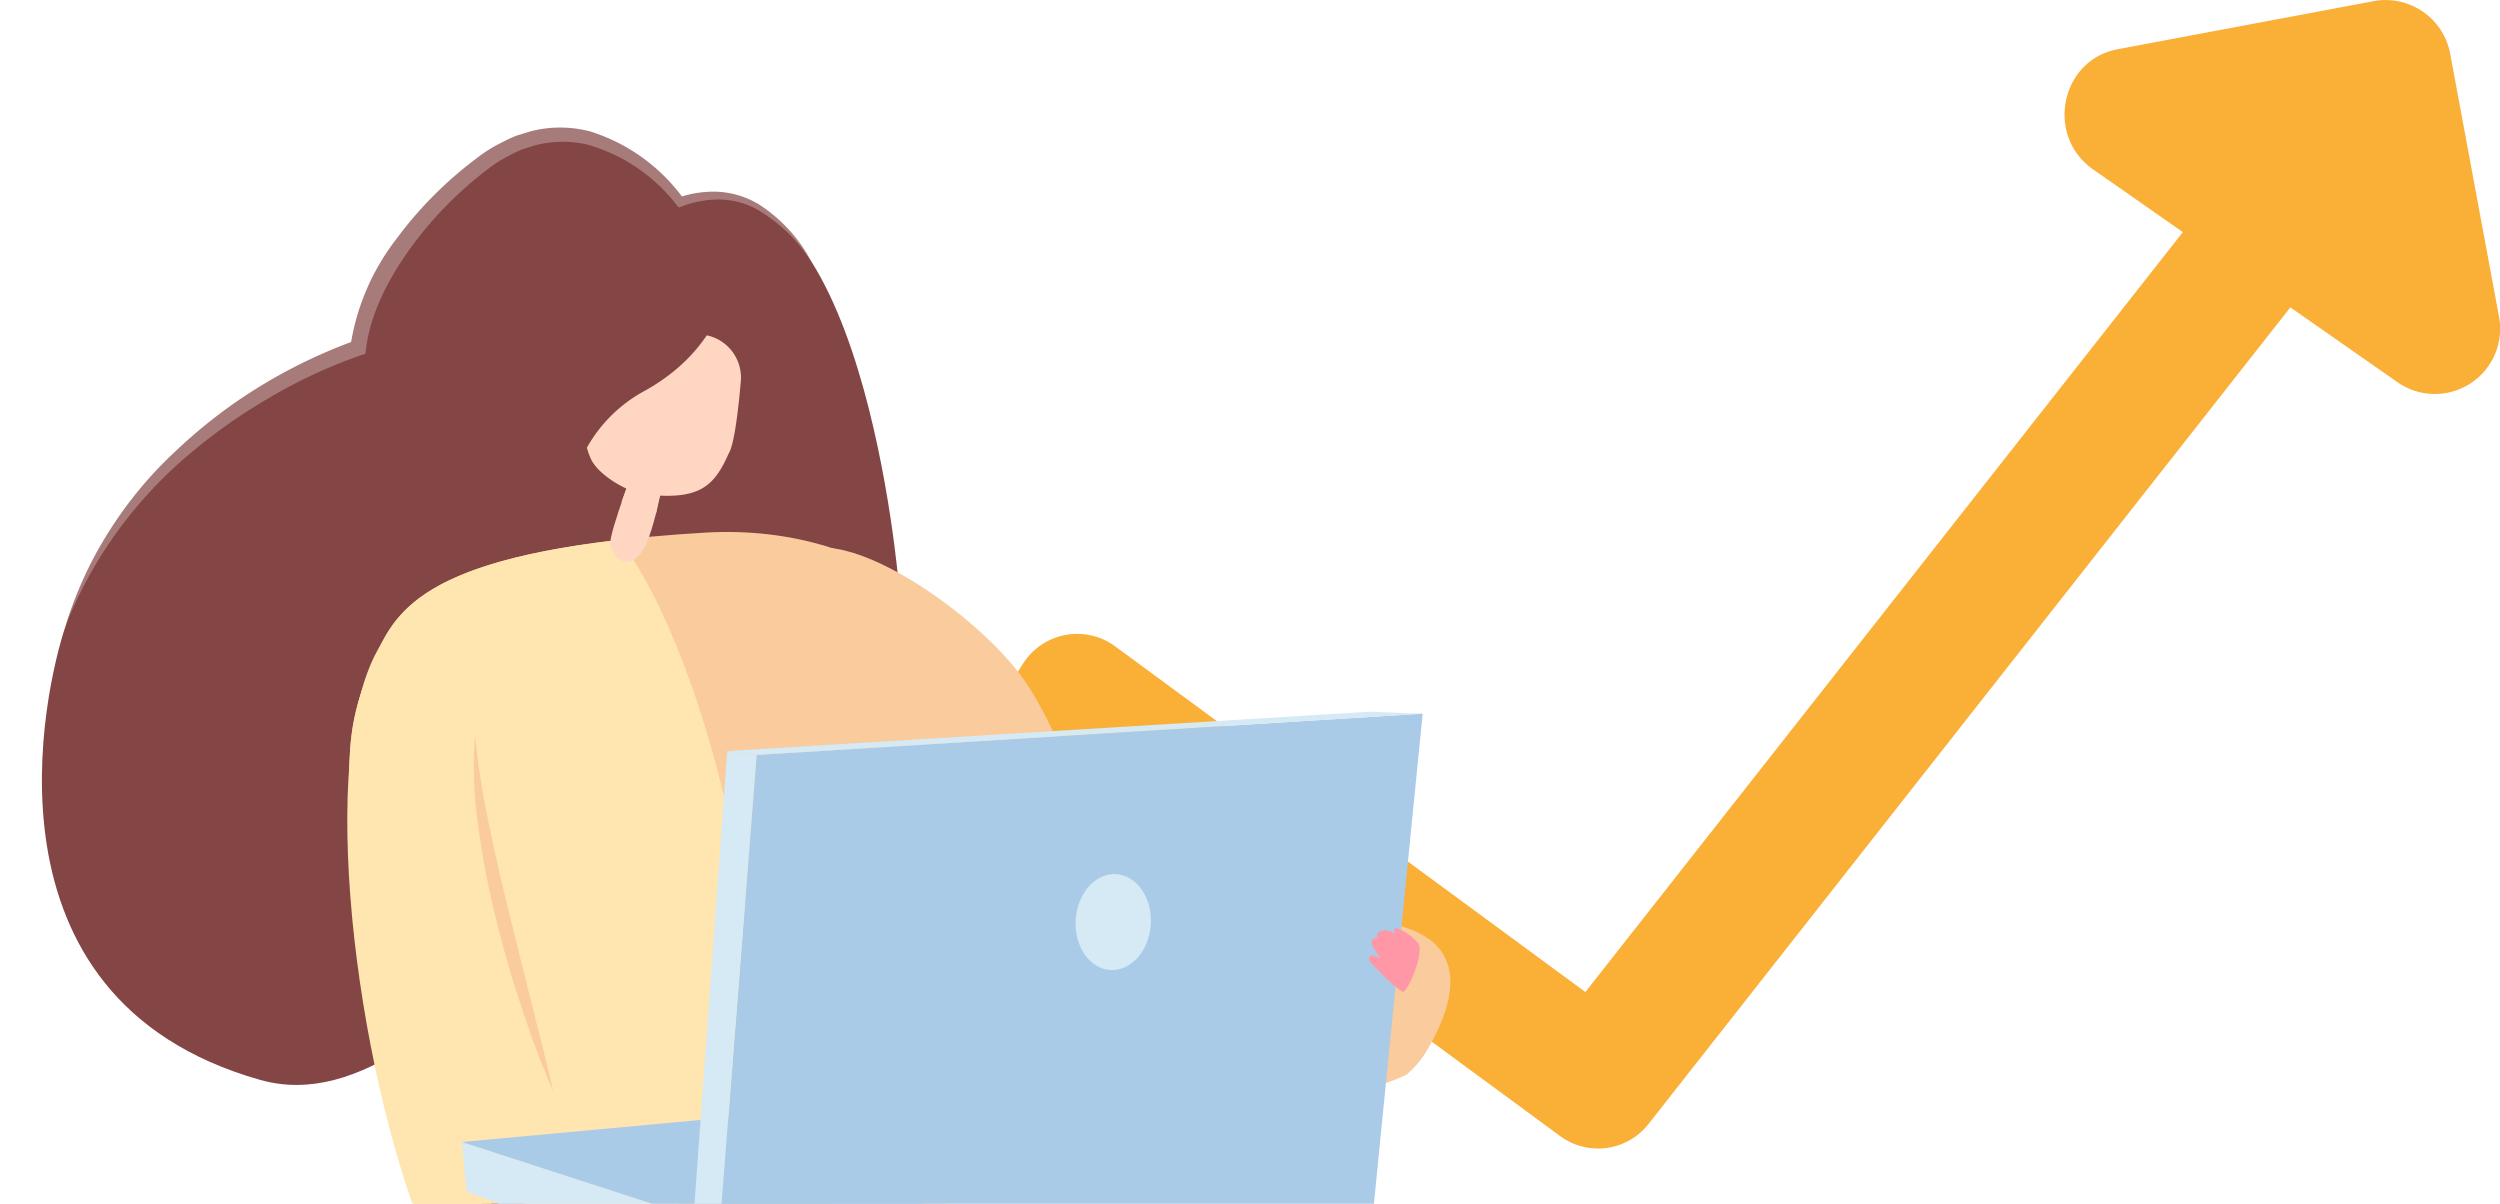
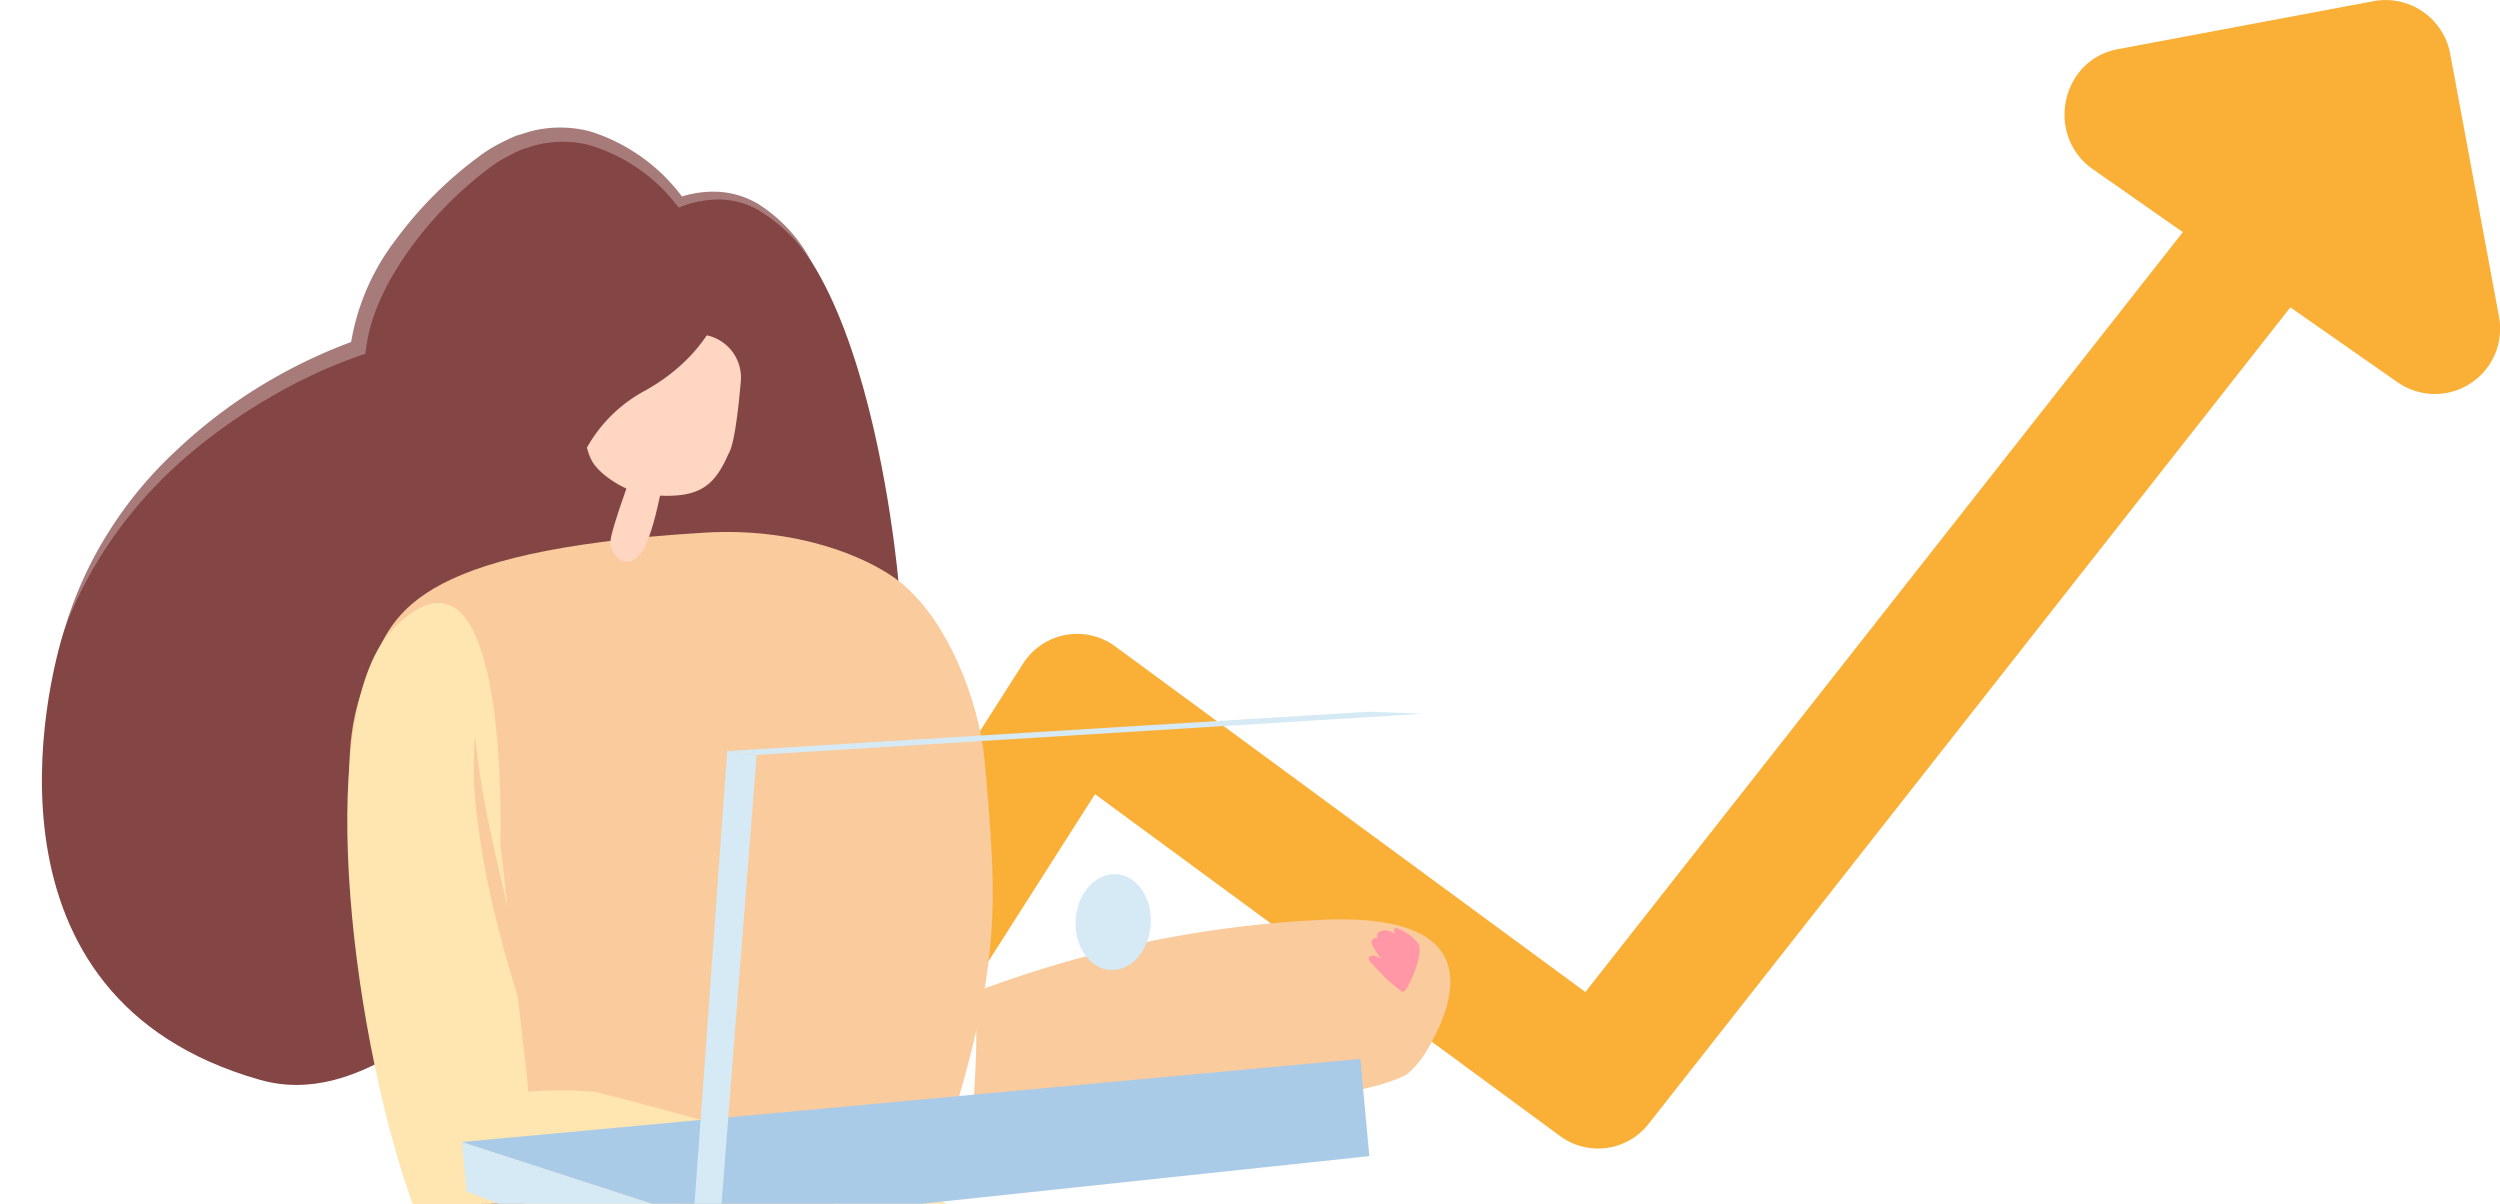
<svg xmlns="http://www.w3.org/2000/svg" width="270" height="130" viewBox="0 0 270 130">
  <defs>
    <clipPath id="37ebygnyfa">
      <path data-name="Rectangle 679" transform="translate(660 380)" style="fill:#fff;stroke:#707070" d="M0 0h270v130H0z" />
    </clipPath>
  </defs>
  <g data-name="Mask Group 69" transform="translate(-660 -380)" style="clip-path:url(#37ebygnyfa)">
    <path data-name="Path 1279" d="m379.65 46.137-5.235-28.2a7.1 7.1 0 0 0-8.246-5.764L338.5 17.369c-6.178 1.159-7.857 9.35-2.664 12.982l9.692 6.775L281 119.194l-50.771-37.323a6.93 6.93 0 0 0-5.392-1.239.1.1 0 0 0-.034.008 6.969 6.969 0 0 0-4.55 3.108l-62.51 98.045-84.665-41.362a6.911 6.911 0 0 0-8.623 2.131L8.2 218.884a7.237 7.237 0 0 0 1.417 10 6.922 6.922 0 0 0 9.815-1.4l52.822-71.657 85.033 41.544a6.924 6.924 0 0 0 8.9-2.525l61.855-97.022 50.213 36.913a6.92 6.92 0 0 0 9.57-1.3l69.315-88.188 11.6 8.107a7.049 7.049 0 0 0 10.91-7.219z" transform="translate(550.22 367.945)" style="fill:#faaf37" />
    <g data-name="Group 3139">
      <g data-name="Group 3138">
        <g data-name="Group 3137">
          <path data-name="Path 1280" d="M101.16 22.788S91.353 9.15 79.068 19.155 66.382 38.536 66.382 38.536s-24.041 7.544-31.606 30.05c-2.237 6.652-10.145 40.182 20.992 49.008 10.813 3.066 21.068-7.164 32.773-17.655s36.228-35.75 36.228-35.75-3.933-48.451-23.609-41.401z" transform="translate(632.303 379.027)" style="fill:#844545" />
        </g>
      </g>
    </g>
    <g data-name="Group 3141">
      <g data-name="Group 3140">
        <path data-name="Path 1281" d="M80.195 108.649c-.165-1.687-4.241-3.552-7.21-4.931.846.715 1.645 1.675.131 1.886-2.216.309-6.673-2.076-7.844-3.81a12.438 12.438 0 0 0-1.2 4.25c-.18 1.417 16.554 7.003 16.123 2.605z" transform="translate(735.129 657.693)" style="fill:#30193b" />
      </g>
    </g>
    <g data-name="Group 3143">
      <g data-name="Group 3142">
        <path data-name="Path 1282" d="M35.447 108.921c-.478-1.607 6.326-6.868 8.6-7.688-.7.567-1.717 1.746-.706 2.271 1.48.77 4.538-.178 5.624-1.73a15.228 15.228 0 0 1 .2 4.106c-.101 1.493-12.601 6.809-13.718 3.041z" transform="translate(642.64 655.882)" style="fill:#30193b" />
      </g>
    </g>
    <g data-name="Group 3145">
      <g data-name="Group 3144">
        <path data-name="Path 1283" d="M161.388 294.631a24.137 24.137 0 0 1-5.037-3.379c-1.091-14.2-11.113-105.627-14.67-125.862-5.709-32.481-25.1-103.475-29-111.04-8.762-2.711-34.245-8.06-46.758-11.684-.123.66-15.583 14.864-23.508 31.407-12.348 25.783-1.083 185.966.165 214.878a22.178 22.178 0 0 0-2.96 1.586c-.7.567-3.184 2.816-2.174 3.341 1.48.77 6.343-1.459 7.43-3.011a3.791 3.791 0 0 0-.338-.952c-.068-.127 25.5-73.987 34.11-121.62 7.176-39.7 3.819-61.453 3.819-61.453l15.406 62s55.913 123.676 55.8 123.858c1.167 1.734 5.629 4.119 7.844 3.81 1.512-.204.712-1.164-.129-1.879z" transform="translate(646.726 466.78)" style="fill:#ff97a6" />
      </g>
    </g>
    <g data-name="Group 3147">
      <g data-name="Group 3146">
        <path data-name="Path 1284" d="M68.846 42.666s-20.984 15.972-25.99 29.348c-13.917 37.188-3.053 94.4-2.749 105.052l18.366-1.121s65.2-3.43 85.743-17.778c0 0-11.354-73.433-27.2-109.446z" transform="translate(643.803 466.78)" style="fill:#3b2b5b" />
      </g>
    </g>
    <g data-name="Group 3150">
      <g data-name="Group 3149">
        <g data-name="Group 3148">
          <path data-name="Path 1285" d="M55.988 56.691s38.089.258 46.885-4.394a9.839 9.839 0 0 0 2.233-2.677c2.8-4.762 7.109-15.063-11.9-14.01a121.707 121.707 0 0 0-37.137 7.849s.799 2.284-.081 13.232z" transform="translate(709.039 443.757)" style="fill:#f9cb9d" />
        </g>
      </g>
    </g>
    <g data-name="Group 3153">
      <g data-name="Group 3152">
        <g data-name="Group 3151">
-           <path data-name="Path 1286" d="M51.2 29.758s14.752 36.237 24.88 48.729C89.291 94.776 88.45 70.2 88.45 70.2S83.4 49.9 77.315 40.74C71.644 32.194 52.437 19.753 51.2 29.758z" transform="translate(693.573 413.106)" style="fill:#f9cb9d" />
-         </g>
+           </g>
      </g>
    </g>
    <g data-name="Group 3156">
      <g data-name="Group 3155">
        <g data-name="Group 3154">
          <path data-name="Path 1287" d="M108.687 50.379c1.4 15.6 1.827 21.948-4.364 41.506-1.81 5.717-57.309 7.54-57.829 4.216-.19-1.209-1.683-10.61-2.5-15.6-3.95-23.973-5.51-30.963-1.84-39.649 2.554-6.047 4.132-13.2 36.254-15.139 10.077-.609 17.41 2.651 20.56 4.893 5.575 3.979 9.132 13.261 9.719 19.773z" transform="translate(657.659 411.815)" style="fill:#f9cb9d" />
        </g>
      </g>
    </g>
    <g data-name="Group 3159">
      <g data-name="Group 3158">
        <g data-name="Group 3157">
          <path data-name="Path 1288" d="M59.443 78.761c-.7-5.967-2.892-25.318-2.892-25.318s1.18-35.894-11.464-23.318c-8.682 8.635-4.952 42.326 1.831 61.812 2.473 7.11 14.115.453 12.525-13.176z" transform="translate(657.485 417.66)" style="fill:#ffe5b0" />
        </g>
      </g>
    </g>
    <g data-name="Group 3162">
      <g data-name="Group 3161">
        <g data-name="Group 3160">
          <path data-name="Path 1289" d="M61.781 40.047s43.912 10.716 45.181 17.461S101 70.135 88.444 71.031C83 71.42 49.361 69.416 42.565 52.949c-6.343-15.355 19.216-12.902 19.216-12.902z" transform="translate(662.433 457.859)" style="fill:#ffe5b0" />
        </g>
      </g>
    </g>
    <g data-name="Group 3165">
      <g data-name="Group 3164">
        <g data-name="Group 3163">
-           <path data-name="Path 1290" d="M80.228 96.349c-15.744 1.163-33.441.922-33.733-.947-.19-1.209-1.683-10.61-2.5-15.6-3.95-23.973-5.51-30.963-1.84-39.649 2.267-5.371 3.764-11.612 26.544-14.3 1.4-.165 7.789 10.551 11.828 27.656 4.242 17.975 5.973 42.379-.299 42.84z" transform="translate(657.659 412.509)" style="fill:#ffe5b0" />
-         </g>
+           </g>
      </g>
    </g>
    <g data-name="Group 3181">
      <g data-name="Group 3168">
        <g data-name="Group 3167">
          <g data-name="Group 3166">
            <path data-name="Path 1291" d="m42.949 41.22.495 5.345L70.3 56.723l21.812-2.681-22.527-4.17z" transform="translate(666.938 462.111)" style="fill:#d5eaf5" />
          </g>
        </g>
      </g>
      <g data-name="Group 3171">
        <g data-name="Group 3170">
          <g data-name="Group 3169">
            <path data-name="Path 1292" d="m140.952 49.6-70.279 7.475-27.724-9 97.03-8.974z" transform="translate(666.938 455.26)" style="fill:#aacbe8" />
          </g>
        </g>
      </g>
      <g data-name="Group 3174">
        <g data-name="Group 3173">
          <g data-name="Group 3172">
-             <path data-name="Path 1293" d="m120.557 83.3-71.141 8.74 4.483-57.3 71.932-4.461z" transform="translate(687.819 426.794)" style="fill:#aacbe8" />
-           </g>
+             </g>
        </g>
      </g>
      <g data-name="Group 3177">
        <g data-name="Group 3176">
          <g data-name="Group 3175">
            <path data-name="Path 1294" d="m48.767 87.318 2.744 1.641 4.483-57.3-3.18-.427z" transform="translate(685.723 429.875)" style="fill:#d5eaf5" />
          </g>
        </g>
      </g>
      <g data-name="Group 3180">
        <g data-name="Group 3179">
          <g data-name="Group 3178">
            <path data-name="Path 1295" d="m49.728 34.478 69.31-4.246 5.8.216-71.93 4.452z" transform="translate(688.826 426.633)" style="fill:#d5eaf5" />
          </g>
        </g>
      </g>
    </g>
    <g data-name="Group 3187">
      <g data-name="Group 3184">
        <g data-name="Group 3183">
          <g data-name="Group 3182">
            <path data-name="Path 1296" d="M62.567 49.566a6.786 6.786 0 0 0 1.971-4.419c-.008-.842-.482-1.032-.482-1.032s.266-1.057-.478-1.125c-.461-.042-1.746 1.928-3.07 3.019a13.285 13.285 0 0 1-2.444 1.535s.787-2.026.144-2.182-1.518 2.343-2.026 3.548c-.445 1.058 4.744 2.217 6.385.656z" transform="translate(709.576 467.826)" style="fill:#ff97a6" />
          </g>
        </g>
      </g>
      <g data-name="Group 3186">
        <g data-name="Group 3185">
          <path data-name="Path 1297" d="M56.771 47.47c1.4-1.759 2.867-4.821 3.32-4.554.719.414.262 1.611-.66 3.193a2.815 2.815 0 0 1-2.66 1.361z" transform="translate(711.566 467.533)" style="fill:#ff97a6" />
        </g>
      </g>
    </g>
    <g data-name="Group 3189">
      <g data-name="Group 3188">
        <path data-name="Path 1298" d="M69.731 42.636a13.923 13.923 0 0 1-2.436-2.144 8.162 8.162 0 0 1-.723-.774c-.211-.195-.584-.478-.423-.8a.385.385 0 0 1 .419-.19c.013 0 .021-.013.034-.017s.051.03.076.038c.072.013.144.042.207.055.047.017.1.047.148.063.123.055.258.11.393.173a5.208 5.208 0 0 1-.491-.677c-.148-.262-.567-.8-.524-1.138.034-.216.089-.22.241-.334.106-.085.275-.021.351-.1s-.042-.262.025-.351c-.03-.258.93-.854 2.017.03-.436-.575-.114-.753.055-.706a5.15 5.15 0 0 1 2.389 1.7c.601 1.236-1.335 5.494-1.758 5.172z" transform="translate(741.72 444.474)" style="fill:#ff97a6" />
      </g>
    </g>
    <g data-name="Group 3191">
      <g data-name="Group 3190">
        <path data-name="Path 1299" d="M51.837 69.2c-1.345-3.015-2.448-6.119-3.485-9.244-1.053-3.121-1.933-6.3-2.728-9.5a87.778 87.778 0 0 1-1.856-9.722 43.031 43.031 0 0 1-.368-9.891 87.451 87.451 0 0 0 1.527 9.7c.668 3.2 1.387 6.381 2.182 9.557l2.364 9.532c.804 3.182 1.62 6.357 2.364 9.568z" transform="translate(667.907 428.622)" style="fill:#f9cb9d" />
      </g>
    </g>
    <g data-name="Group 3194">
      <g data-name="Group 3193">
        <g data-name="Group 3192">
          <path data-name="Path 1300" d="M113.443 29.889a17.4 17.4 0 0 0-6.068-5.81 8.874 8.874 0 0 0-3.971-.994 11.294 11.294 0 0 0-4.017.748l-.334.123-.249-.309a18.622 18.622 0 0 0-9.646-6.5 11.992 11.992 0 0 0-5.692.106l-1.374.44a13.271 13.271 0 0 0-1.307.634 13.794 13.794 0 0 0-2.465 1.569 40.719 40.719 0 0 0-8.339 8.58c-2.292 3.2-4.225 6.935-4.69 10.661l-.076.6-.524.182a55.4 55.4 0 0 0-10.022 4.677 59.692 59.692 0 0 0-9.033 6.474 47.246 47.246 0 0 0-7.477 8.242 45.729 45.729 0 0 0-5.333 9.845 41.833 41.833 0 0 1 4.719-10.259 43.4 43.4 0 0 1 7.269-8.728 54.712 54.712 0 0 1 9.045-6.923 56.814 56.814 0 0 1 10.318-4.956l-.6.778a24.976 24.976 0 0 1 4.927-11.646 42.279 42.279 0 0 1 8.813-8.859 15.229 15.229 0 0 1 2.723-1.683 15.814 15.814 0 0 1 1.463-.681l1.556-.478a12.75 12.75 0 0 1 6.445.017 19.779 19.779 0 0 1 10.12 7.324l-.584-.182a11.331 11.331 0 0 1 4.4-.622 9.576 9.576 0 0 1 4.208 1.315 16.686 16.686 0 0 1 5.795 6.315z" transform="translate(634.25 378.459)" style="fill:#a87b7b" />
        </g>
      </g>
    </g>
    <g data-name="Group 3201">
      <g data-name="Group 3197">
        <g data-name="Group 3196">
          <g data-name="Group 3195">
            <path data-name="Path 1301" d="M50.061 23.532s-3.523 9.075-3.315 10.251 1.628 3.028 3.29.968 2.821-10.492 2.821-10.492z" transform="translate(679.169 405)" style="fill:#ffd6c2" />
          </g>
        </g>
      </g>
      <g data-name="Group 3200">
        <g data-name="Group 3199">
          <g data-name="Group 3198">
-             <path data-name="Path 1302" d="M50.755 28.191a30.434 30.434 0 0 1 .85-3.425l-3.54-.554s-.448 1.159-1.036 2.761c.596 1.18 2.081 2.419 3.726 1.218z" transform="translate(680.112 407.196)" style="fill:#ffd6c2" />
-           </g>
+             </g>
        </g>
      </g>
    </g>
    <g data-name="Group 3203">
      <g data-name="Group 3202">
        <path data-name="Path 1303" d="M61.786 33.61c.609-.922 1.053-4.677 1.328-7.828a4.668 4.668 0 0 0-4.373-5.058c-4.06-.25-8.563-.288-9.857.364-2.03 1.023-2.393 3.734-2.706 5.743s-.156 5.713.858 7.553c.926 1.679 4 3.446 5.844 3.637 5.535.562 7.278-.673 8.906-4.411z" transform="translate(676.895 395.396)" style="fill:#ffd6c2" />
      </g>
    </g>
    <g data-name="Group 3206">
      <g data-name="Group 3205">
        <g data-name="Group 3204">
          <path data-name="Path 1304" d="m65.587 18.538 2.326 1.562s0 8.06-9.189 13.207a15.686 15.686 0 0 0-8.306 14.443s-11.769-10.965-2.926-20.319 18.095-8.893 18.095-8.893z" transform="translate(670.976 388.863)" style="fill:#844545" />
        </g>
      </g>
    </g>
    <g data-name="Group 3208">
      <g data-name="Group 3207">
-         <path data-name="Path 1305" d="M66.745 39.807c-.178 2.859-2.136 5.062-4.377 4.927s-3.912-2.567-3.734-5.426 2.136-5.062 4.373-4.922 3.915 2.562 3.738 5.421z" transform="translate(717.54 440.024)" style="fill:#d5eaf5" />
+         <path data-name="Path 1305" d="M66.745 39.807c-.178 2.859-2.136 5.062-4.377 4.927s-3.912-2.567-3.734-5.426 2.136-5.062 4.373-4.922 3.915 2.562 3.738 5.421" transform="translate(717.54 440.024)" style="fill:#d5eaf5" />
      </g>
    </g>
  </g>
</svg>